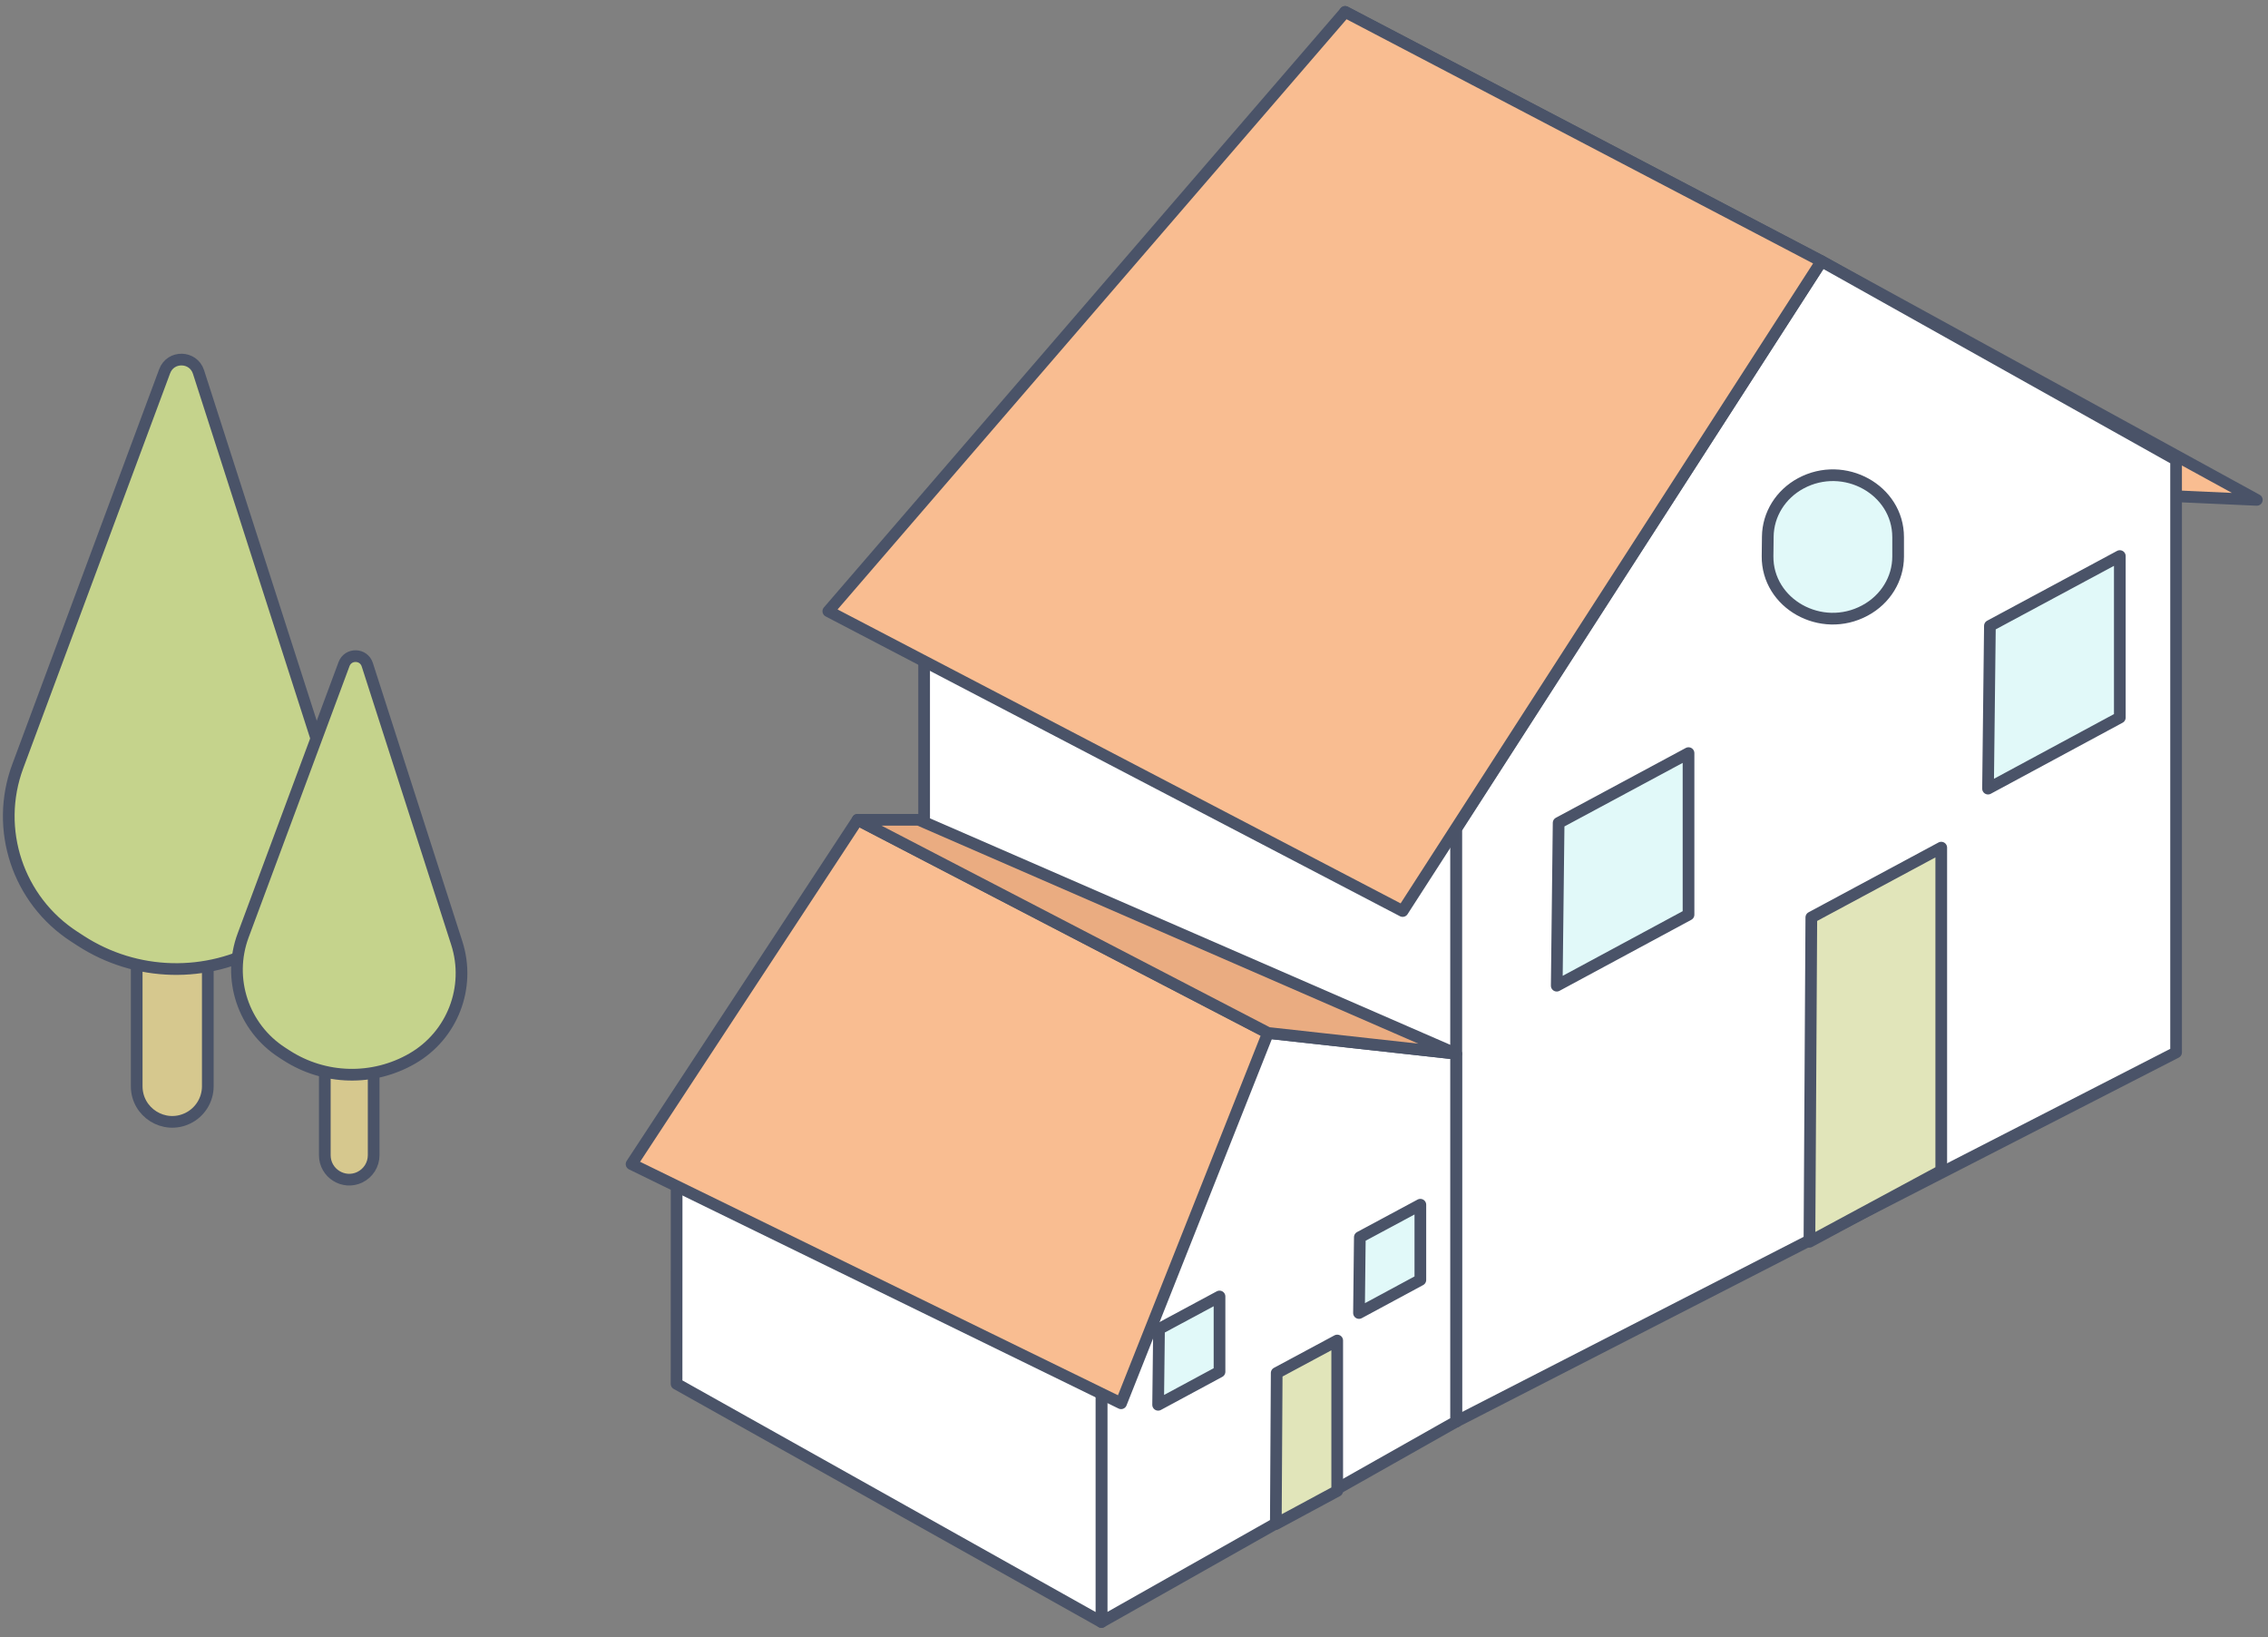
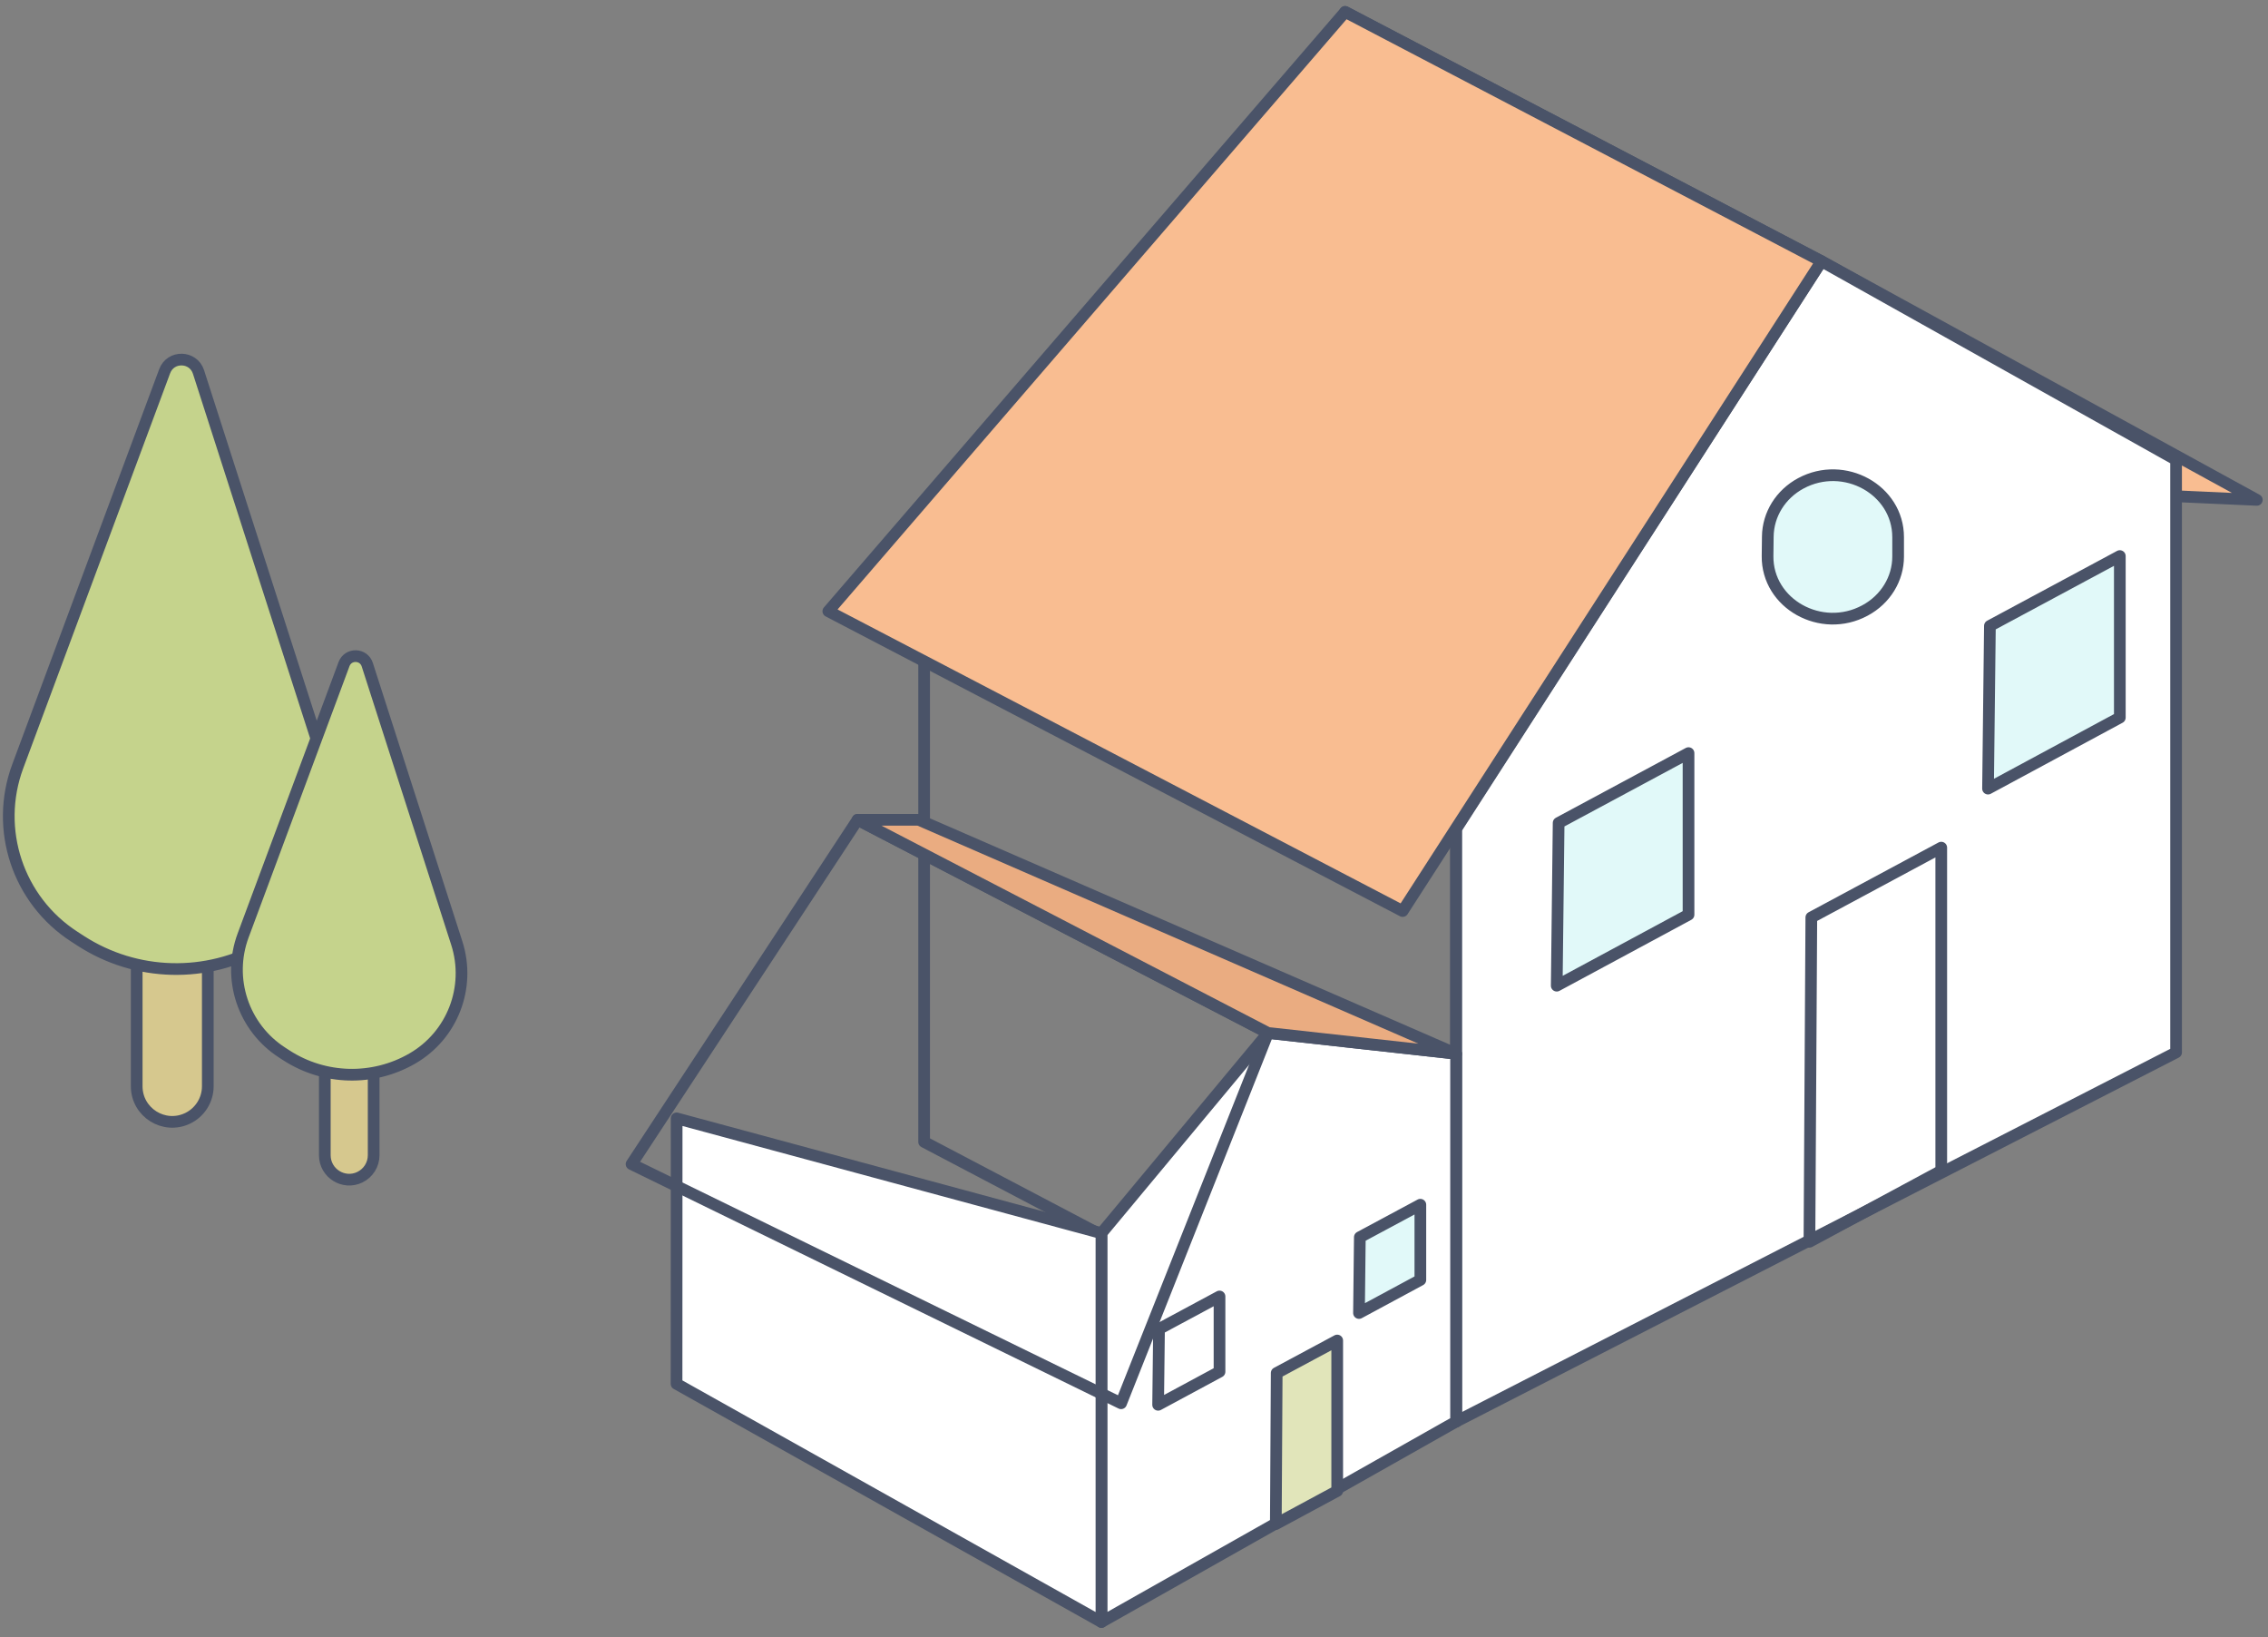
<svg xmlns="http://www.w3.org/2000/svg" width="194" height="140" viewBox="0 0 194 140">
  <rect x="0" y="0" width="194" height="140" fill="#808080" stroke="none" />
  <g fill="none" fill-rule="evenodd">
    <g>
      <g>
        <g>
          <path fill="#D6C88E" d="M16.055 65.632c-2.02.974-4.362-.498-4.362-2.739V32.196h6.082v30.697c0 1.167-.669 2.232-1.72 2.74" transform="translate(-1284 -4510) translate(1284 4511) translate(0 29)" />
          <path stroke="#4A5368" stroke-linecap="round" stroke-linejoin="round" d="M16.055 65.632h0c-2.02.974-4.362-.498-4.362-2.739V32.196h6.082v30.697c0 1.167-.669 2.232-1.72 2.74z" transform="translate(-1284 -4510) translate(1284 4511) translate(0 29)" />
          <path fill="#C5D38C" d="M22.585 50.857c5.002-2.888 7.31-8.876 5.542-14.375L16.981 1.814C16.535.428 14.59.384 14.083 1.75L1.52 35.527c-2.004 5.39.005 11.446 4.832 14.57l.556.36c4.737 3.067 10.791 3.22 15.677.4" transform="translate(-1284 -4510) translate(1284 4511) translate(0 29)" />
          <path stroke="#4A5368" stroke-linecap="round" stroke-linejoin="round" d="M22.585 50.857h0c5.002-2.888 7.31-8.876 5.542-14.375L16.981 1.814C16.535.428 14.59.384 14.083 1.75L1.52 35.527c-2.004 5.39.005 11.446 4.832 14.57l.556.36c4.737 3.067 10.791 3.22 15.677.4z" transform="translate(-1284 -4510) translate(1284 4511) translate(0 29)" />
          <path fill="#D6C88E" d="M30.78 70.672c-1.386.667-2.996-.342-2.996-1.881V47.707h4.178V68.79c0 .8-.46 1.533-1.182 1.88" transform="translate(-1284 -4510) translate(1284 4511) translate(0 29)" />
          <path stroke="#4A5368" stroke-linecap="round" stroke-linejoin="round" d="M30.78 70.672h0c-1.386.667-2.996-.342-2.996-1.881V47.707h4.178V68.79c0 .8-.46 1.533-1.182 1.88z" transform="translate(-1284 -4510) translate(1284 4511) translate(0 29)" />
          <path fill="#C5D38C" d="M35.265 60.523c3.437-1.983 5.022-6.096 3.807-9.873l-7.656-23.81c-.306-.951-1.642-.982-1.99-.044l-8.628 23.199c-1.377 3.7.003 7.861 3.318 10.007l.382.247c3.254 2.106 7.412 2.212 10.767.274" transform="translate(-1284 -4510) translate(1284 4511) translate(0 29)" />
          <path stroke="#4A5368" stroke-linecap="round" stroke-linejoin="round" d="M35.265 60.523h0c3.437-1.983 5.022-6.096 3.807-9.873l-7.656-23.81c-.306-.951-1.642-.982-1.99-.044l-8.628 23.199c-1.377 3.7.003 7.861 3.318 10.007l.382.247c3.254 2.106 7.412 2.212 10.767.274z" transform="translate(-1284 -4510) translate(1284 4511) translate(0 29)" />
        </g>
        <g>
          <path fill="#F9BD91" d="M61.061 0.019L101.804 21.341 139.043 41.748 92.465 39.653z" transform="translate(-1284 -4510) translate(1284 4511) translate(54)" />
          <path stroke="#4A5368" stroke-linecap="round" stroke-linejoin="round" d="M61.061 0.019L101.804 21.341 139.043 41.748 92.465 39.653z" transform="translate(-1284 -4510) translate(1284 4511) translate(54)" />
          <path fill="#FFF" d="M70.55 120.57L70.55 69.892 101.803 21.34 132.138 38.323 132.138 88.999z" transform="translate(-1284 -4510) translate(1284 4511) translate(54)" />
          <path stroke="#4A5368" stroke-linecap="round" stroke-linejoin="round" d="M70.55 120.57L70.55 69.892 101.803 21.34 132.138 38.323 132.138 88.999z" transform="translate(-1284 -4510) translate(1284 4511) translate(54)" />
-           <path fill="#FFF" d="M70.55 120.57L25.048 96.651 25.048 45.773 70.55 69.892z" transform="translate(-1284 -4510) translate(1284 4511) translate(54)" />
+           <path fill="#FFF" d="M70.55 120.57z" transform="translate(-1284 -4510) translate(1284 4511) translate(54)" />
          <path stroke="#4A5368" stroke-linecap="round" stroke-linejoin="round" d="M70.55 120.57L25.048 96.651 25.048 45.773 70.55 69.892z" transform="translate(-1284 -4510) translate(1284 4511) translate(54)" />
          <path fill="#F9BD91" d="M101.804 21.341L65.979 76.908 16.854 51.27 61.061 0.019z" transform="translate(-1284 -4510) translate(1284 4511) translate(54)" />
          <path stroke="#4A5368" stroke-linecap="round" stroke-linejoin="round" d="M101.804 21.341L65.979 76.908 16.854 51.27 61.061 0.019z" transform="translate(-1284 -4510) translate(1284 4511) translate(54)" />
-           <path fill="#E1E5BA" d="M100.776 105.192L100.937 77.456 112.051 71.487 112.051 99.117z" transform="translate(-1284 -4510) translate(1284 4511) translate(54)" />
          <path stroke="#4A5368" stroke-linecap="round" stroke-linejoin="round" d="M100.776 105.192L100.937 77.456 112.051 71.487 112.051 99.117z" transform="translate(-1284 -4510) translate(1284 4511) translate(54)" />
          <path fill="#E1F9F9" d="M116.052 66.44L116.213 52.521 127.325 46.552 127.325 60.365z" transform="translate(-1284 -4510) translate(1284 4511) translate(54)" />
          <path stroke="#4A5368" stroke-linecap="round" stroke-linejoin="round" d="M116.052 66.44L116.213 52.521 127.325 46.552 127.325 60.365z" transform="translate(-1284 -4510) translate(1284 4511) translate(54)" />
          <g>
            <path fill="#E1F9F9" d="M97.194 7.783l.02-1.67c.023-1.888 1.1-3.62 2.828-4.548 3.716-1.995 8.32.553 8.32 4.604v1.66c0 1.904-1.078 3.663-2.823 4.603l-.018.01c-3.741 2.014-8.372-.579-8.327-4.659" transform="translate(-1284 -4510) translate(1284 4511) translate(54) translate(0 38.767)" />
            <path stroke="#4A5368" stroke-linecap="round" stroke-linejoin="round" d="M97.194 7.783l.02-1.67c.023-1.888 1.1-3.62 2.828-4.548 3.716-1.995 8.32.553 8.32 4.604v1.66c0 1.904-1.078 3.663-2.823 4.603l-.018.01c-3.741 2.014-8.372-.579-8.327-4.659z" transform="translate(-1284 -4510) translate(1284 4511) translate(54) translate(0 38.767)" />
            <path fill="#E1F9F9" d="M79.16 44.525L79.322 30.606 90.433 24.637 90.433 38.452z" transform="translate(-1284 -4510) translate(1284 4511) translate(54) translate(0 38.767)" />
            <path stroke="#4A5368" stroke-linecap="round" stroke-linejoin="round" d="M79.16 44.525L79.322 30.606 90.433 24.637 90.433 38.452z" transform="translate(-1284 -4510) translate(1284 4511) translate(54) translate(0 38.767)" />
            <path fill="#FFF" d="M40.215 98.94L40.215 65.692 54.463 48.566 70.55 50.343 70.55 81.804z" transform="translate(-1284 -4510) translate(1284 4511) translate(54) translate(0 38.767)" />
            <path stroke="#4A5368" stroke-linecap="round" stroke-linejoin="round" d="M40.215 98.94L40.215 65.692 54.463 48.566 70.55 50.343 70.55 81.804z" transform="translate(-1284 -4510) translate(1284 4511) translate(54) translate(0 38.767)" />
            <path fill="#FFF" d="M40.215 98.94L40.215 65.692 3.879 55.871 3.871 78.574z" transform="translate(-1284 -4510) translate(1284 4511) translate(54) translate(0 38.767)" />
            <path stroke="#4A5368" stroke-linecap="round" stroke-linejoin="round" d="M40.215 98.94L40.215 65.692 3.879 55.871 3.871 78.574z" transform="translate(-1284 -4510) translate(1284 4511) translate(54) translate(0 38.767)" />
-             <path fill="#F9BD91" d="M54.463 48.565L19.357 30.34 0.022 59.785 41.895 80.236z" transform="translate(-1284 -4510) translate(1284 4511) translate(54) translate(0 38.767)" />
            <path stroke="#4A5368" stroke-linecap="round" stroke-linejoin="round" d="M54.463 48.565L19.357 30.34 0.022 59.785 41.895 80.236z" transform="translate(-1284 -4510) translate(1284 4511) translate(54) translate(0 38.767)" />
            <path fill="#EAAC81" d="M19.357 30.341L24.588 30.341 70.551 50.343 54.463 48.566z" transform="translate(-1284 -4510) translate(1284 4511) translate(54) translate(0 38.767)" />
            <path stroke="#4A5368" stroke-linecap="round" stroke-linejoin="round" d="M19.357 30.341L24.588 30.341 70.551 50.343 54.463 48.566z" transform="translate(-1284 -4510) translate(1284 4511) translate(54) translate(0 38.767)" />
            <path fill="#E1E5BA" d="M55.131 90.564L55.206 77.647 60.382 74.869 60.382 87.735z" transform="translate(-1284 -4510) translate(1284 4511) translate(54) translate(0 38.767)" />
            <path stroke="#4A5368" stroke-linecap="round" stroke-linejoin="round" d="M55.131 90.564L55.206 77.647 60.382 74.869 60.382 87.735z" transform="translate(-1284 -4510) translate(1284 4511) translate(54) translate(0 38.767)" />
            <path fill="#E1F9F9" d="M62.245 72.517L62.318 66.034 67.494 63.256 67.494 69.688z" transform="translate(-1284 -4510) translate(1284 4511) translate(54) translate(0 38.767)" />
            <path stroke="#4A5368" stroke-linecap="round" stroke-linejoin="round" d="M62.245 72.517L62.318 66.034 67.494 63.256 67.494 69.688z" transform="translate(-1284 -4510) translate(1284 4511) translate(54) translate(0 38.767)" />
-             <path fill="#E1F9F9" d="M45.064 80.366L45.14 73.883 50.315 71.103 50.315 77.537z" transform="translate(-1284 -4510) translate(1284 4511) translate(54) translate(0 38.767)" />
            <path stroke="#4A5368" stroke-linecap="round" stroke-linejoin="round" d="M45.064 80.366L45.14 73.883 50.315 71.103 50.315 77.537z" transform="translate(-1284 -4510) translate(1284 4511) translate(54) translate(0 38.767)" />
          </g>
        </g>
      </g>
    </g>
  </g>
</svg>